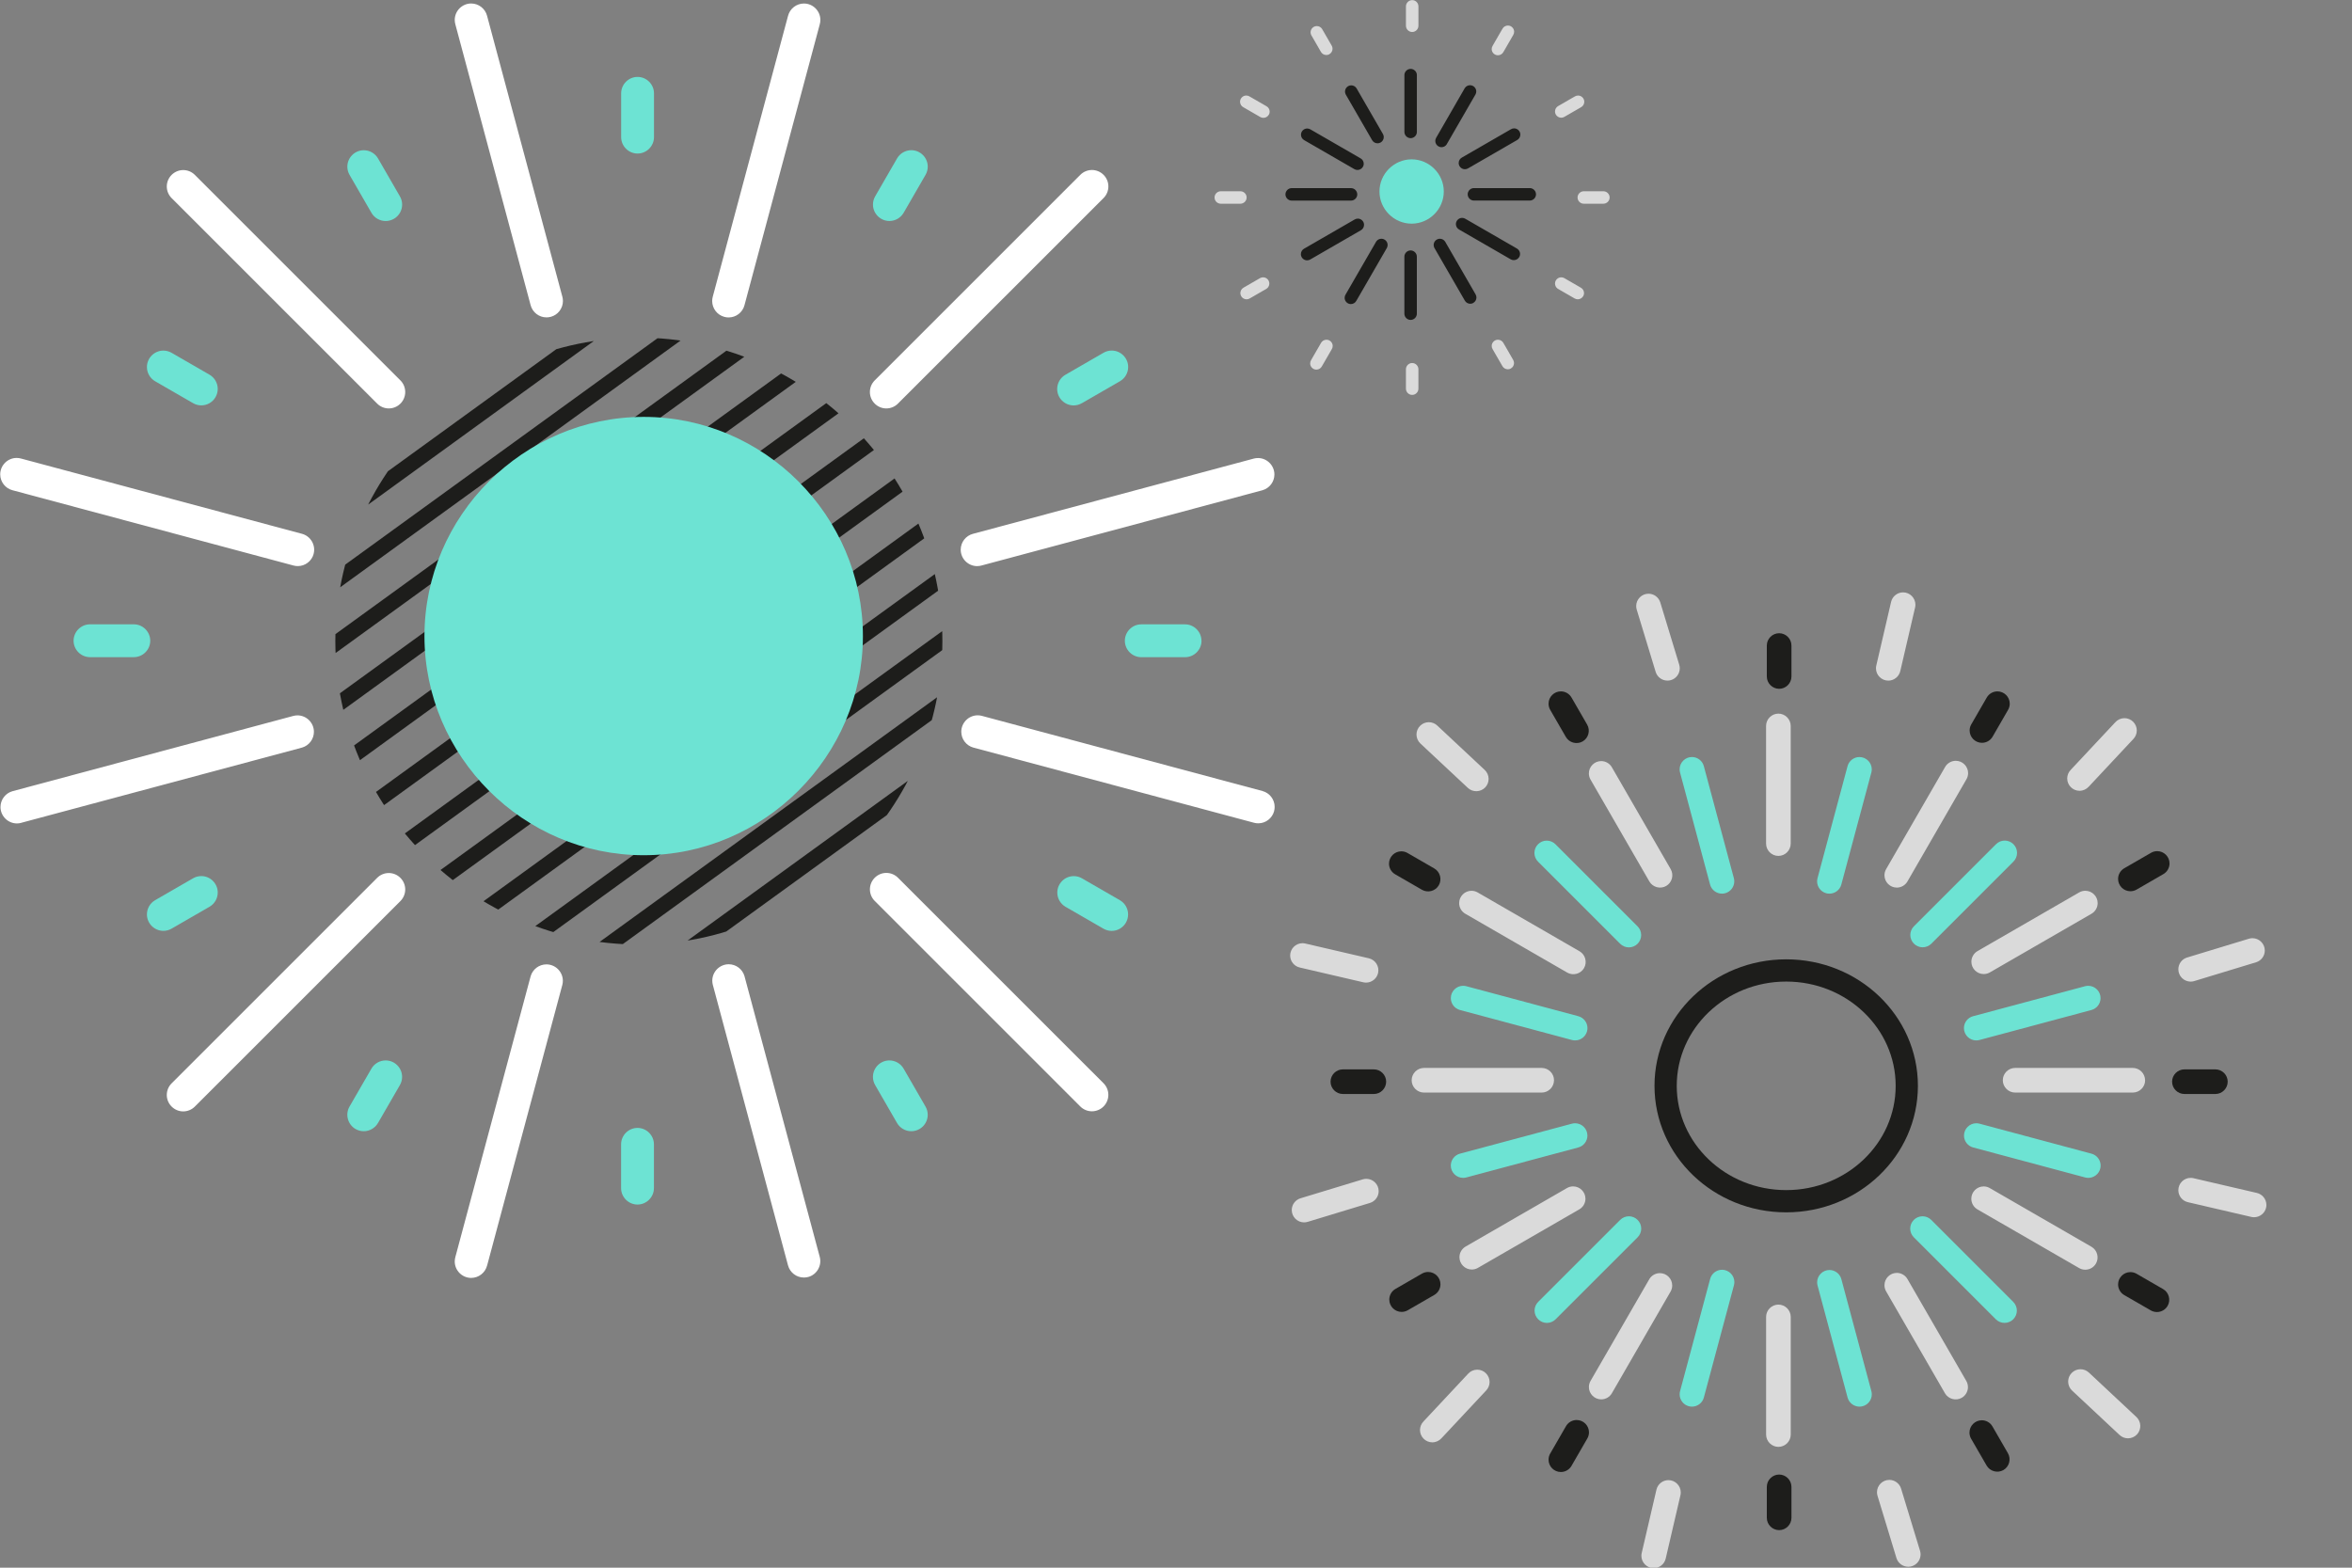
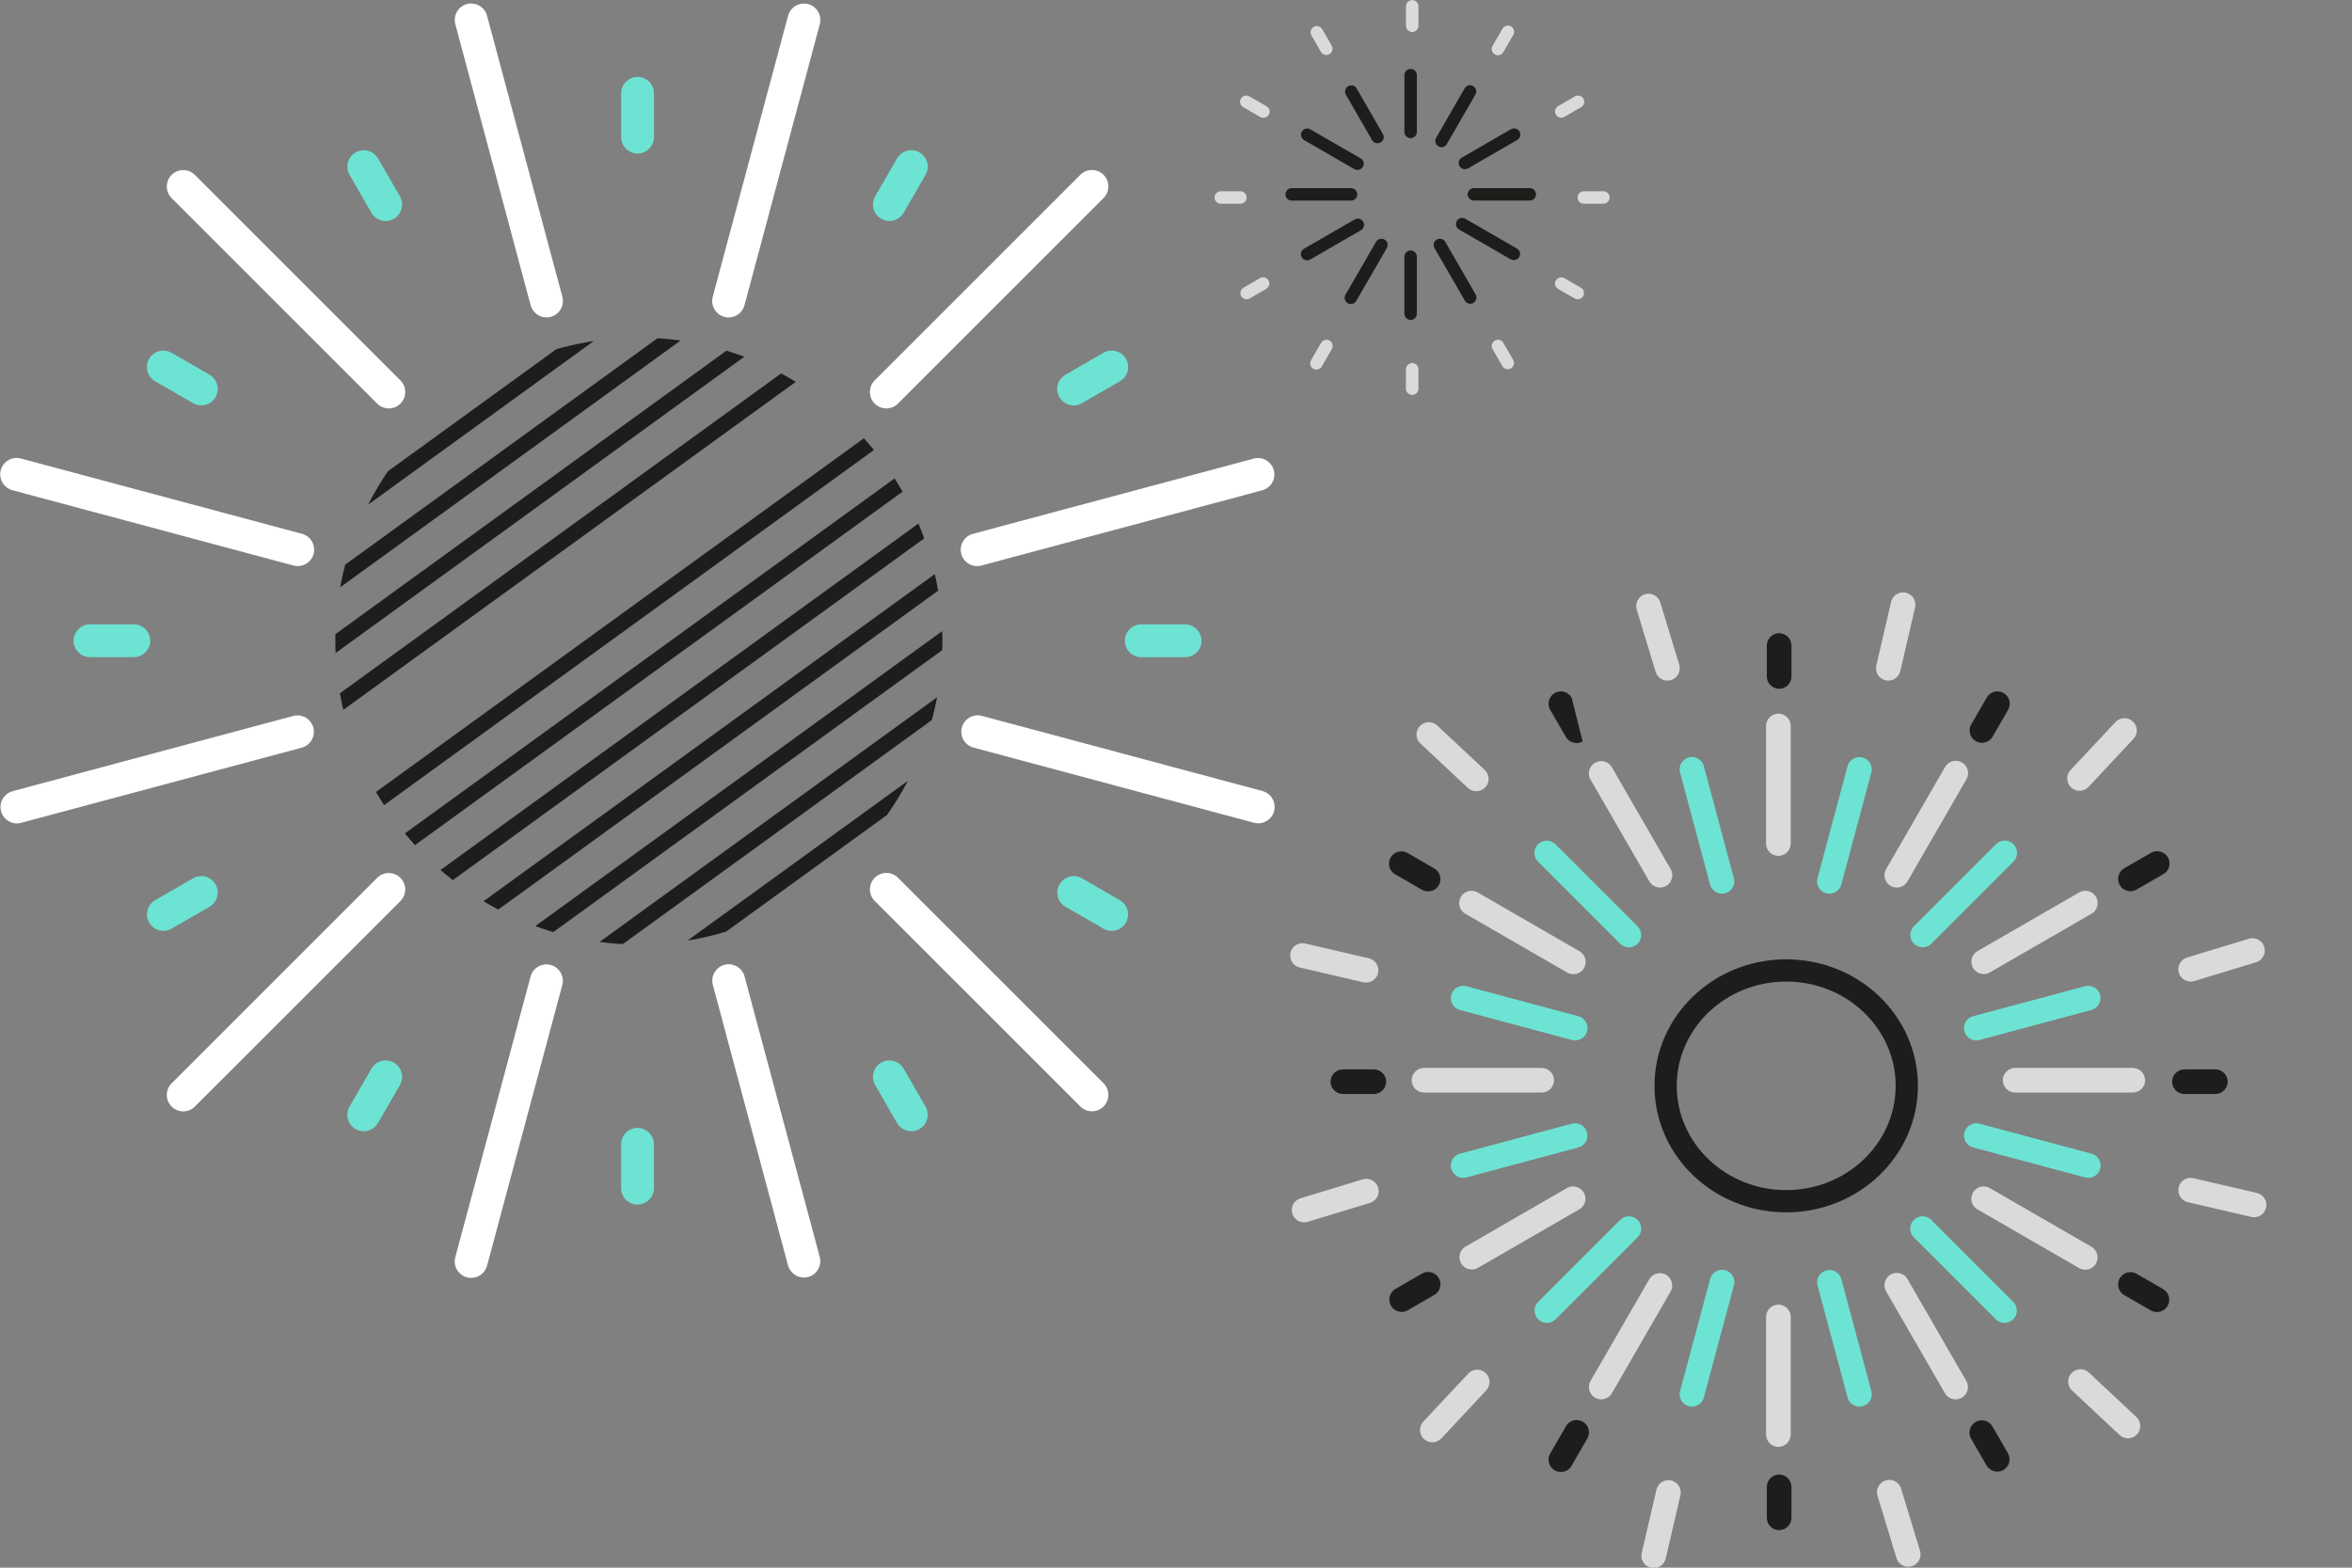
<svg xmlns="http://www.w3.org/2000/svg" width="100%" height="100%" viewBox="0 0 900 600" version="1.1" xml:space="preserve" style="fill-rule:evenodd;clip-rule:evenodd;stroke-linecap:round;stroke-miterlimit:10;">
  <rect x="0" y="0" width="900" height="600" fill="#808080" stroke="none" />
  <g id="Artboard2" transform="matrix(1.091,0,0,1.143,94.909,0)">
    <rect x="-87" y="0" width="824.998" height="525" style="fill:none;" />
    <g id="Group_2180-2" transform="matrix(2.7,0,0,2.577,-540.069,-492.256)">
      <g id="Group_2177-2" transform="matrix(1,0,0,1,211.368,234.891)">
        <g id="Group_2176-2">
          <clipPath id="_clip1">
            <path d="M0,39.428C0,61.058 17.798,78.856 39.428,78.856C61.058,78.856 78.856,61.058 78.856,39.428C78.856,17.798 61.058,0 39.428,0C17.799,0.001 0.001,17.799 0,39.428" />
          </clipPath>
          <g clip-path="url(#_clip1)">
            <g id="Line_769-2" transform="matrix(1,0,0,1,-210.185,-233.708)">
              <path d="M0,239.367L330.113,0" style="fill:none;fill-rule:nonzero;stroke:rgb(29,29,27);stroke-width:2px;" />
            </g>
            <g id="Line_770-2" transform="matrix(1,0,0,1,-206.331,-228.393)">
              <path d="M0,239.367L330.113,0" style="fill:none;fill-rule:nonzero;stroke:rgb(29,29,27);stroke-width:2px;" />
            </g>
            <g id="Line_771-2" transform="matrix(1,0,0,1,-202.477,-223.078)">
              <path d="M0,239.367L330.113,0" style="fill:none;fill-rule:nonzero;stroke:rgb(29,29,27);stroke-width:2px;" />
            </g>
            <g id="Line_772-2" transform="matrix(1,0,0,1,-198.623,-217.763)">
              <path d="M0,239.367L330.113,0" style="fill:none;fill-rule:nonzero;stroke:rgb(29,29,27);stroke-width:2px;" />
            </g>
            <g id="Line_773-2" transform="matrix(1,0,0,1,-194.769,-212.448)">
              <path d="M0,239.367L330.113,0" style="fill:none;fill-rule:nonzero;stroke:rgb(29,29,27);stroke-width:2px;" />
            </g>
            <g id="Line_774-2" transform="matrix(1,0,0,1,-190.915,-207.133)">
              <path d="M0,239.367L330.113,0" style="fill:none;fill-rule:nonzero;stroke:rgb(29,29,27);stroke-width:2px;" />
            </g>
            <g id="Line_775-2" transform="matrix(1,0,0,1,-187.062,-201.818)">
              <path d="M0,239.367L330.113,0" style="fill:none;fill-rule:nonzero;stroke:rgb(29,29,27);stroke-width:2px;" />
            </g>
            <g id="Line_776-2" transform="matrix(1,0,0,1,-183.208,-196.504)">
              <path d="M0,239.367L330.113,0" style="fill:none;fill-rule:nonzero;stroke:rgb(29,29,27);stroke-width:2px;" />
            </g>
            <g id="Line_777-2" transform="matrix(1,0,0,1,-179.354,-191.189)">
              <path d="M0,239.367L330.113,0" style="fill:none;fill-rule:nonzero;stroke:rgb(29,29,27);stroke-width:2px;" />
            </g>
            <g id="Line_778-2" transform="matrix(1,0,0,1,-175.5,-185.874)">
              <path d="M0,239.367L330.113,0" style="fill:none;fill-rule:nonzero;stroke:rgb(29,29,27);stroke-width:2px;" />
            </g>
            <g id="Line_779-2" transform="matrix(1,0,0,1,-171.646,-180.559)">
              <path d="M0,239.367L330.113,0" style="fill:none;fill-rule:nonzero;stroke:rgb(29,29,27);stroke-width:2px;" />
            </g>
            <g id="Line_780-2" transform="matrix(1,0,0,1,-167.792,-175.244)">
              <path d="M0,239.367L330.113,0" style="fill:none;fill-rule:nonzero;stroke:rgb(29,29,27);stroke-width:2px;" />
            </g>
            <g id="Line_781-2" transform="matrix(1,0,0,1,-163.938,-169.929)">
              <path d="M0,239.367L330.113,0" style="fill:none;fill-rule:nonzero;stroke:rgb(29,29,27);stroke-width:2px;" />
            </g>
            <g id="Line_782-2" transform="matrix(1,0,0,1,-160.085,-164.614)">
              <path d="M0,239.367L330.113,0" style="fill:none;fill-rule:nonzero;stroke:rgb(29,29,27);stroke-width:2px;" />
            </g>
            <g id="Line_783-2" transform="matrix(1,0,0,1,-156.231,-159.299)">
              <path d="M0,239.367L330.113,0" style="fill:none;fill-rule:nonzero;stroke:rgb(29,29,27);stroke-width:2px;" />
            </g>
            <g id="Line_784-2" transform="matrix(1,0,0,1,-152.377,-153.984)">
              <path d="M0,239.367L330.113,0" style="fill:none;fill-rule:nonzero;stroke:rgb(29,29,27);stroke-width:2px;" />
            </g>
            <g id="Line_785-2" transform="matrix(1,0,0,1,-148.523,-148.67)">
              <path d="M0,239.367L330.113,0" style="fill:none;fill-rule:nonzero;stroke:rgb(29,29,27);stroke-width:2px;" />
            </g>
            <g id="Line_786-2" transform="matrix(1,0,0,1,-144.669,-143.355)">
              <path d="M0,239.367L330.113,0" style="fill:none;fill-rule:nonzero;stroke:rgb(29,29,27);stroke-width:2px;" />
            </g>
            <g id="Line_787-2" transform="matrix(1,0,0,1,-140.815,-138.04)">
              <path d="M0,239.367L330.113,0" style="fill:none;fill-rule:nonzero;stroke:rgb(29,29,27);stroke-width:2px;" />
            </g>
            <g id="Line_788-2" transform="matrix(1,0,0,1,-136.962,-132.725)">
              <path d="M0,239.367L330.113,0" style="fill:none;fill-rule:nonzero;stroke:rgb(29,29,27);stroke-width:2px;" />
            </g>
            <g id="Line_789-2" transform="matrix(1,0,0,1,-133.108,-127.41)">
              <path d="M0,239.367L330.113,0" style="fill:none;fill-rule:nonzero;stroke:rgb(29,29,27);stroke-width:2px;" />
            </g>
            <g id="Line_790-2" transform="matrix(1,0,0,1,-129.254,-122.095)">
              <path d="M0,239.367L330.113,0" style="fill:none;fill-rule:nonzero;stroke:rgb(29,29,27);stroke-width:2px;" />
            </g>
            <g id="Line_791-2" transform="matrix(1,0,0,1,-125.4,-116.78)">
              <path d="M0,239.367L330.113,0" style="fill:none;fill-rule:nonzero;stroke:rgb(29,29,27);stroke-width:2px;" />
            </g>
            <g id="Line_792-2" transform="matrix(1,0,0,1,-121.546,-111.465)">
              <path d="M0,239.367L330.113,0" style="fill:none;fill-rule:nonzero;stroke:rgb(29,29,27);stroke-width:2px;" />
            </g>
            <g id="Line_793-2" transform="matrix(1,0,0,1,-117.692,-106.151)">
              <path d="M0,239.367L330.113,0" style="fill:none;fill-rule:nonzero;stroke:rgb(29,29,27);stroke-width:2px;" />
            </g>
            <g id="Line_794-2" transform="matrix(1,0,0,1,-113.838,-100.836)">
-               <path d="M0,239.367L330.113,0" style="fill:none;fill-rule:nonzero;stroke:rgb(29,29,27);stroke-width:2px;" />
-             </g>
+               </g>
            <g id="Line_795-2" transform="matrix(1,0,0,1,-109.985,-95.521)">
              <path d="M0,239.367L330.113,0" style="fill:none;fill-rule:nonzero;stroke:rgb(29,29,27);stroke-width:2px;" />
            </g>
            <g id="Line_796-2" transform="matrix(1,0,0,1,-106.131,-90.206)">
              <path d="M0,239.367L330.113,0" style="fill:none;fill-rule:nonzero;stroke:rgb(29,29,27);stroke-width:2px;" />
            </g>
            <g id="Line_797-2" transform="matrix(1,0,0,1,-102.277,-84.891)">
              <path d="M0,239.367L330.113,0" style="fill:none;fill-rule:nonzero;stroke:rgb(29,29,27);stroke-width:2px;" />
            </g>
            <g id="Line_798-2" transform="matrix(1,0,0,1,-98.423,-79.576)">
              <path d="M0,239.367L330.113,0" style="fill:none;fill-rule:nonzero;stroke:rgb(29,29,27);stroke-width:2px;" />
            </g>
            <g id="Line_799-2" transform="matrix(1,0,0,1,-94.569,-74.261)">
              <path d="M0,239.367L330.113,0" style="fill:none;fill-rule:nonzero;stroke:rgb(29,29,27);stroke-width:2px;" />
            </g>
            <g id="Line_800-2" transform="matrix(1,0,0,1,-90.715,-68.946)">
              <path d="M0,239.367L330.113,0" style="fill:none;fill-rule:nonzero;stroke:rgb(29,29,27);stroke-width:2px;" />
            </g>
            <g id="Line_801-2" transform="matrix(1,0,0,1,-86.861,-63.632)">
              <path d="M0,239.367L330.113,0" style="fill:none;fill-rule:nonzero;stroke:rgb(29,29,27);stroke-width:2px;" />
            </g>
            <g id="Line_802-2" transform="matrix(1,0,0,1,-83.008,-58.317)">
              <path d="M0,239.367L330.113,0" style="fill:none;fill-rule:nonzero;stroke:rgb(29,29,27);stroke-width:2px;" />
            </g>
            <g id="Line_803-2" transform="matrix(1,0,0,1,-79.154,-53.002)">
              <path d="M0,239.367L330.113,0" style="fill:none;fill-rule:nonzero;stroke:rgb(29,29,27);stroke-width:2px;" />
            </g>
            <g id="Line_804-2" transform="matrix(1,0,0,1,-75.3,-47.687)">
              <path d="M0,239.367L330.113,0" style="fill:none;fill-rule:nonzero;stroke:rgb(29,29,27);stroke-width:2px;" />
            </g>
            <g id="Line_805-2" transform="matrix(1,0,0,1,-71.446,-42.372)">
              <path d="M0,239.367L330.113,0" style="fill:none;fill-rule:nonzero;stroke:rgb(29,29,27);stroke-width:2px;" />
            </g>
            <g id="Line_806-2" transform="matrix(1,0,0,1,-67.592,-37.057)">
              <path d="M0,239.367L330.113,0" style="fill:none;fill-rule:nonzero;stroke:rgb(29,29,27);stroke-width:2px;" />
            </g>
            <g id="Line_807-2" transform="matrix(1,0,0,1,-63.738,-31.742)">
              <path d="M0,239.367L330.113,0" style="fill:none;fill-rule:nonzero;stroke:rgb(29,29,27);stroke-width:2px;" />
            </g>
            <g id="Line_808-2" transform="matrix(1,0,0,1,-59.885,-26.427)">
              <path d="M0,239.367L330.113,0" style="fill:none;fill-rule:nonzero;stroke:rgb(29,29,27);stroke-width:2px;" />
            </g>
            <g id="Line_809-2" transform="matrix(1,0,0,1,-56.031,-21.113)">
              <path d="M0,239.367L330.113,0" style="fill:none;fill-rule:nonzero;stroke:rgb(29,29,27);stroke-width:2px;" />
            </g>
            <g id="Line_810-2" transform="matrix(1,0,0,1,-52.177,-15.798)">
              <path d="M0,239.367L330.113,0" style="fill:none;fill-rule:nonzero;stroke:rgb(29,29,27);stroke-width:2px;" />
            </g>
            <g id="Line_811-2" transform="matrix(1,0,0,1,-48.323,-10.483)">
-               <path d="M0,239.367L330.113,0" style="fill:none;fill-rule:nonzero;stroke:rgb(29,29,27);stroke-width:2px;" />
-             </g>
+               </g>
            <g id="Line_812-2" transform="matrix(1,0,0,1,-44.469,-5.168)">
              <path d="M0,239.367L330.113,0" style="fill:none;fill-rule:nonzero;stroke:rgb(29,29,27);stroke-width:2px;" />
            </g>
            <g id="Line_813-2" transform="matrix(1,0,0,1,-40.615,0.147)">
              <path d="M0,239.367L330.113,0" style="fill:none;fill-rule:nonzero;stroke:rgb(29,29,27);stroke-width:2px;" />
            </g>
            <g id="Line_814-2" transform="matrix(1,0,0,1,-36.761,5.462)">
              <path d="M0,239.367L330.113,0" style="fill:none;fill-rule:nonzero;stroke:rgb(29,29,27);stroke-width:2px;" />
            </g>
            <g id="Line_815-2" transform="matrix(1,0,0,1,-32.908,10.777)">
              <path d="M0,239.367L330.113,0" style="fill:none;fill-rule:nonzero;stroke:rgb(29,29,27);stroke-width:2px;" />
            </g>
            <g id="Line_816-2" transform="matrix(1,0,0,1,-29.054,16.092)">
-               <path d="M0,239.367L330.113,0" style="fill:none;fill-rule:nonzero;stroke:rgb(29,29,27);stroke-width:2px;" />
-             </g>
+               </g>
            <g id="Line_817-2" transform="matrix(1,0,0,1,-25.2,21.406)">
              <path d="M0,239.367L330.113,0" style="fill:none;fill-rule:nonzero;stroke:rgb(29,29,27);stroke-width:2px;" />
            </g>
            <g id="Line_818-2" transform="matrix(1,0,0,1,-21.346,26.721)">
              <path d="M0,239.367L330.113,0" style="fill:none;fill-rule:nonzero;stroke:rgb(29,29,27);stroke-width:2px;" />
            </g>
            <g id="Line_819-2" transform="matrix(1,0,0,1,-17.492,32.036)">
              <path d="M0,239.367L330.113,0" style="fill:none;fill-rule:nonzero;stroke:rgb(29,29,27);stroke-width:2px;" />
            </g>
            <g id="Line_820-2" transform="matrix(1,0,0,1,-13.638,37.351)">
              <path d="M0,239.367L330.113,0" style="fill:none;fill-rule:nonzero;stroke:rgb(29,29,27);stroke-width:2px;" />
            </g>
            <g id="Line_821-2" transform="matrix(1,0,0,1,-9.785,42.666)">
              <path d="M0,239.367L330.113,0" style="fill:none;fill-rule:nonzero;stroke:rgb(29,29,27);stroke-width:2px;" />
            </g>
            <g id="Line_822-2" transform="matrix(1,0,0,1,-5.931,47.981)">
              <path d="M0,239.367L330.113,0" style="fill:none;fill-rule:nonzero;stroke:rgb(29,29,27);stroke-width:2px;" />
            </g>
            <g id="Line_823-2" transform="matrix(1,0,0,1,-2.077,53.296)">
              <path d="M0,239.367L330.113,0" style="fill:none;fill-rule:nonzero;stroke:rgb(29,29,27);stroke-width:2px;" />
            </g>
            <g id="Line_824-2" transform="matrix(1,0,0,1,1.777,58.611)">
              <path d="M0,239.367L330.113,0" style="fill:none;fill-rule:nonzero;stroke:rgb(29,29,27);stroke-width:2px;" />
            </g>
            <g id="Line_825-2" transform="matrix(1,0,0,1,5.631,63.926)">
              <path d="M0,239.367L330.113,0" style="fill:none;fill-rule:nonzero;stroke:rgb(29,29,27);stroke-width:2px;" />
            </g>
            <g id="Line_826-2" transform="matrix(1,0,0,1,9.485,69.24)">
              <path d="M0,239.367L330.113,0" style="fill:none;fill-rule:nonzero;stroke:rgb(29,29,27);stroke-width:2px;" />
            </g>
            <g id="Line_827-2" transform="matrix(1,0,0,1,13.339,74.555)">
              <path d="M0,239.367L330.113,0" style="fill:none;fill-rule:nonzero;stroke:rgb(29,29,27);stroke-width:2px;" />
            </g>
            <g id="Line_828-2" transform="matrix(1,0,0,1,17.192,79.87)">
              <path d="M0,239.367L330.113,0" style="fill:none;fill-rule:nonzero;stroke:rgb(29,29,27);stroke-width:2px;" />
            </g>
          </g>
        </g>
      </g>
      <g id="Group_2179-2">
        <g id="Group_2178-2">
          <g id="Path_5205-2" transform="matrix(1,0,0,1,34.479,37.919)">
-             <path d="M245.421,235.747C245.421,251.37 232.566,264.225 216.943,264.225C201.32,264.225 188.465,251.37 188.465,235.747C188.465,220.124 201.32,207.269 216.943,207.269C232.566,207.269 245.421,220.124 245.421,235.747" style="fill:rgb(109,227,211);fill-rule:nonzero;" />
-           </g>
+             </g>
          <g id="Path_5206-2" transform="matrix(1,0,0,1,59.414,49.043)">
            <path d="M356.088,283.065C356.088,291.344 349.075,298.059 340.423,298.059C331.771,298.059 324.76,291.345 324.76,283.065C324.76,274.785 331.772,268.072 340.423,268.072C349.074,268.072 356.088,274.785 356.088,283.065Z" style="fill:none;fill-rule:nonzero;stroke:rgb(29,29,27);stroke-width:2.89px;stroke-linecap:butt;" />
          </g>
          <g id="Path_5207-2" transform="matrix(1,0,0,1,53.665,32.744)">
-             <path d="M301.693,183.158C301.693,185.45 299.807,187.336 297.515,187.336C295.223,187.336 293.337,185.45 293.337,183.158C293.337,180.866 295.223,178.98 297.515,178.98C299.807,178.98 301.693,180.866 301.693,183.158" style="fill:rgb(109,227,211);fill-rule:nonzero;" />
-           </g>
+             </g>
          <g id="Path_5208-2" transform="matrix(1,0,0,1,25.961,29.618)">
            <path d="M213.389,202.571C214.319,202.322 214.971,201.473 214.971,200.51C214.971,200.324 214.946,200.138 214.898,199.958L205.123,163.478C204.889,162.528 204.03,161.854 203.051,161.854C201.88,161.854 200.917,162.818 200.917,163.988C200.917,164.188 200.945,164.386 201,164.578L210.775,201.059C211.024,201.989 211.872,202.64 212.834,202.642C213.021,202.642 213.208,202.617 213.388,202.567M193.86,213.846C194.26,213.446 194.485,212.903 194.485,212.338C194.485,211.772 194.26,211.229 193.86,210.829L167.154,184.123C166.754,183.723 166.211,183.498 165.645,183.498C164.475,183.498 163.512,184.461 163.512,185.631C163.512,186.196 163.736,186.739 164.136,187.139L190.842,213.845C191.242,214.246 191.785,214.471 192.351,214.471C192.917,214.471 193.46,214.246 193.86,213.845M182.584,233.375C182.887,232.244 182.206,231.065 181.075,230.762L144.594,220.987C144.403,220.932 144.205,220.904 144.006,220.904C142.836,220.904 141.873,221.867 141.873,223.037C141.873,224.015 142.545,224.873 143.494,225.108L179.975,234.884C180.156,234.933 180.342,234.957 180.529,234.957C181.491,234.957 182.34,234.305 182.588,233.375M144.598,268.315L181.079,258.54C181.991,258.278 182.623,257.438 182.623,256.489C182.623,255.318 181.66,254.355 180.489,254.355C180.317,254.355 180.146,254.376 179.979,254.417L143.49,264.2C142.56,264.45 141.909,265.299 141.909,266.261C141.909,267.43 142.871,268.393 144.04,268.395C144.227,268.396 144.413,268.371 144.594,268.322M167.154,305.187L193.86,278.481C194.26,278.081 194.485,277.538 194.485,276.972C194.485,275.802 193.522,274.839 192.351,274.839C191.785,274.839 191.242,275.064 190.842,275.464L164.136,302.17C163.736,302.57 163.511,303.113 163.511,303.679C163.511,304.849 164.474,305.812 165.645,305.812C166.211,305.812 166.754,305.587 167.154,305.187M205.124,325.834L214.899,289.353C214.94,289.186 214.961,289.015 214.961,288.843C214.961,287.672 213.998,286.709 212.827,286.709C211.878,286.709 211.038,287.341 210.776,288.253L201,324.724C200.945,324.916 200.917,325.114 200.917,325.314C200.917,326.484 201.88,327.448 203.051,327.448C204.03,327.448 204.889,326.774 205.123,325.824M246.823,327.332C247.954,327.029 248.635,325.85 248.332,324.719L238.556,288.238C238.295,287.326 237.454,286.693 236.506,286.693C235.335,286.693 234.373,287.656 234.373,288.826C234.373,288.998 234.394,289.17 234.435,289.338L244.21,325.819C244.458,326.749 245.307,327.4 246.269,327.4C246.456,327.4 246.642,327.376 246.823,327.327M285.197,305.172C285.597,304.772 285.823,304.229 285.823,303.664C285.823,303.098 285.597,302.555 285.197,302.155L258.491,275.449C258.091,275.049 257.548,274.824 256.982,274.824C255.812,274.824 254.849,275.787 254.849,276.957C254.849,277.523 255.074,278.066 255.474,278.466L282.179,305.172C282.579,305.573 283.122,305.798 283.688,305.798C284.254,305.798 284.797,305.573 285.197,305.172M307.352,266.798C307.4,266.618 307.425,266.432 307.425,266.245C307.425,265.283 306.774,264.434 305.844,264.185L269.362,254.409C269.195,254.368 269.024,254.347 268.852,254.347C267.681,254.347 266.718,255.31 266.718,256.481C266.718,257.43 267.35,258.27 268.262,258.532L304.743,268.307C304.924,268.356 305.11,268.381 305.297,268.38C306.259,268.379 307.107,267.728 307.356,266.798M269.366,234.876L305.848,225.1C306.76,224.839 307.393,223.998 307.393,223.05C307.393,221.879 306.43,220.917 305.26,220.917C305.088,220.917 304.916,220.938 304.748,220.979L268.267,230.754C267.317,230.988 266.643,231.847 266.643,232.826C266.643,233.997 267.607,234.96 268.777,234.96C268.977,234.96 269.175,234.932 269.367,234.877M258.496,213.837L285.202,187.131C285.602,186.731 285.826,186.188 285.826,185.623C285.826,184.453 284.863,183.49 283.693,183.49C283.127,183.49 282.584,183.715 282.184,184.115L255.471,210.83C255.071,211.23 254.846,211.773 254.846,212.339C254.846,213.509 255.809,214.472 256.979,214.472C257.545,214.472 258.088,214.247 258.488,213.847M238.554,201.063L248.33,164.582C248.385,164.39 248.413,164.192 248.413,163.992C248.413,162.822 247.45,161.858 246.279,161.858C245.3,161.858 244.441,162.532 244.207,163.482L234.432,199.962C234.383,200.142 234.359,200.329 234.359,200.515C234.359,201.478 235.01,202.326 235.94,202.575C236.12,202.625 236.307,202.65 236.494,202.65C237.457,202.649 238.305,201.997 238.554,201.067" style="fill:white;fill-rule:nonzero;" />
          </g>
          <g id="Path_5209-2" transform="matrix(1,0,0,1,27.431,31.087)">
            <path d="M225.33,177.749L225.33,172.059C225.33,170.889 224.367,169.926 223.197,169.926C222.026,169.926 221.063,170.889 221.063,172.059L221.063,177.749C221.063,178.919 222.026,179.883 223.197,179.883C224.367,179.883 225.33,178.919 225.33,177.749M191.546,188.364C192.206,187.984 192.614,187.278 192.614,186.517C192.614,186.142 192.515,185.773 192.327,185.449L189.482,180.521C189.101,179.861 188.394,179.452 187.632,179.452C186.46,179.452 185.496,180.416 185.496,181.588C185.496,181.963 185.595,182.331 185.782,182.655L188.627,187.583C189.007,188.243 189.712,188.651 190.474,188.651C190.849,188.651 191.217,188.552 191.542,188.364M168.373,211.533C168.56,211.209 168.659,210.841 168.659,210.466C168.659,209.705 168.251,209 167.592,208.619L162.664,205.773C162.34,205.586 161.972,205.487 161.597,205.487C160.425,205.487 159.461,206.451 159.461,207.623C159.461,208.385 159.87,209.092 160.53,209.473L165.458,212.318C165.783,212.506 166.151,212.605 166.526,212.605C167.288,212.605 167.993,212.197 168.373,211.537M159.892,243.187C159.892,242.016 158.929,241.053 157.758,241.053L152.068,241.053C150.897,241.053 149.934,242.016 149.934,243.187C149.934,244.358 150.897,245.321 152.068,245.321L157.759,245.321C158.929,245.321 159.892,244.358 159.892,243.188C159.892,243.188 159.892,243.187 159.892,243.187M162.664,280.598L167.592,277.753C168.252,277.372 168.661,276.665 168.661,275.903C168.661,274.731 167.697,273.767 166.525,273.767C166.15,273.767 165.782,273.866 165.458,274.053L160.53,276.898C159.87,277.279 159.461,277.986 159.461,278.748C159.461,279.92 160.425,280.884 161.597,280.884C161.972,280.884 162.34,280.785 162.664,280.598M189.478,305.85L192.323,300.922C192.51,300.598 192.609,300.23 192.609,299.855C192.609,298.683 191.645,297.719 190.473,297.719C189.711,297.719 189.004,298.128 188.623,298.788L185.778,303.716C185.193,304.73 185.545,306.046 186.559,306.631C186.884,306.819 187.252,306.918 187.627,306.918C188.389,306.918 189.094,306.51 189.474,305.85M225.322,314.313L225.322,308.622C225.322,307.452 224.359,306.489 223.189,306.489C222.018,306.489 221.055,307.452 221.055,308.622L221.055,314.313C221.055,315.483 222.018,316.447 223.189,316.447C224.359,316.447 225.322,315.483 225.322,314.313M259.822,306.631C260.482,306.251 260.89,305.545 260.89,304.784C260.89,304.409 260.791,304.04 260.603,303.716L257.758,298.788C257.377,298.128 256.67,297.719 255.908,297.719C254.736,297.719 253.772,298.683 253.772,299.855C253.772,300.23 253.871,300.598 254.058,300.922L256.903,305.85C257.283,306.51 257.988,306.918 258.75,306.918C259.125,306.918 259.493,306.819 259.818,306.631M286.632,279.817C286.82,279.492 286.919,279.124 286.919,278.749C286.919,277.988 286.511,277.283 285.852,276.902L280.923,274.057C280.599,273.87 280.231,273.772 279.856,273.772C278.685,273.772 277.721,274.736 277.721,275.907C277.721,276.669 278.129,277.376 278.79,277.757L283.718,280.602C284.042,280.79 284.411,280.889 284.785,280.889C285.547,280.889 286.252,280.481 286.632,279.821M296.448,243.191C296.447,242.021 295.484,241.058 294.314,241.057L288.63,241.057C287.459,241.057 286.496,242.02 286.496,243.191C286.496,244.362 287.459,245.325 288.63,245.325L294.321,245.325C295.492,245.325 296.455,244.362 296.455,243.191M280.93,212.314L285.859,209.469C286.519,209.088 286.928,208.381 286.928,207.619C286.928,206.447 285.964,205.483 284.792,205.483C284.417,205.483 284.049,205.582 283.725,205.769L278.797,208.615C278.124,208.992 277.705,209.705 277.705,210.477C277.705,211.647 278.668,212.61 279.838,212.61C280.223,212.61 280.6,212.506 280.93,212.309M257.761,187.578L260.606,182.65C260.793,182.326 260.892,181.958 260.892,181.583C260.892,180.411 259.928,179.447 258.756,179.447C257.994,179.447 257.287,179.856 256.906,180.516L254.061,185.444C253.874,185.768 253.775,186.136 253.775,186.511C253.775,187.683 254.739,188.647 255.911,188.647C256.673,188.647 257.38,188.238 257.761,187.578" style="fill:rgb(109,227,211);fill-rule:nonzero;" />
          </g>
          <g id="Path_5210-2" transform="matrix(1,0,0,1,51.875,41.445)">
            <path d="M346.948,260.788C346.07,260.788 345.348,260.066 345.348,259.188L345.348,243.9C345.348,243.022 346.07,242.3 346.948,242.3C347.826,242.3 348.548,243.022 348.548,243.9L348.548,259.188C348.548,260.066 347.826,260.788 346.948,260.788M333,237.943C333.673,237.739 334.136,237.115 334.136,236.412C334.136,236.253 334.113,236.095 334.066,235.943L331.607,227.854C331.403,227.182 330.778,226.719 330.076,226.719C329.198,226.719 328.476,227.442 328.476,228.319C328.476,228.477 328.499,228.634 328.545,228.785L331.004,236.874C331.208,237.547 331.832,238.01 332.535,238.01C332.694,238.01 332.852,237.987 333.004,237.94M308.874,251.878C309.151,251.582 309.306,251.19 309.306,250.784C309.306,250.342 309.122,249.918 308.799,249.616L302.625,243.841C302.329,243.566 301.94,243.413 301.536,243.413C300.658,243.413 299.936,244.135 299.936,245.013C299.936,245.453 300.118,245.875 300.438,246.177L306.613,251.953C307.254,252.552 308.275,252.518 308.874,251.877M294.946,276.013C295.145,275.158 294.606,274.291 293.751,274.092L285.518,272.178C285.39,272.146 285.258,272.129 285.126,272.129C284.249,272.129 283.526,272.852 283.526,273.729C283.526,274.481 284.057,275.137 284.792,275.294L293.026,277.209C293.144,277.236 293.265,277.25 293.387,277.25C294.13,277.25 294.779,276.733 294.946,276.009M285.8,308.338L293.889,305.879C294.561,305.675 295.024,305.05 295.024,304.348C295.024,303.469 294.302,302.747 293.423,302.747C293.266,302.747 293.109,302.77 292.958,302.816L284.869,305.275C284.197,305.479 283.734,306.103 283.734,306.806C283.734,307.684 284.456,308.406 285.334,308.406C285.334,308.406 285.334,308.406 285.334,308.406C285.492,308.406 285.649,308.382 285.8,308.337M303.192,336.445L308.967,330.271C309.264,329.971 309.431,329.566 309.431,329.144C309.431,328.266 308.709,327.544 307.831,327.544C307.372,327.544 306.935,327.742 306.631,328.086L300.856,334.26C300.559,334.56 300.392,334.965 300.392,335.387C300.392,336.265 301.114,336.987 301.992,336.987C302.451,336.987 302.888,336.789 303.192,336.445M332.309,352.093L334.224,343.86C334.252,343.741 334.266,343.62 334.266,343.497C334.266,342.62 333.543,341.897 332.666,341.897C331.924,341.897 331.275,342.413 331.107,343.135L329.192,351.368C329.164,351.487 329.15,351.608 329.15,351.73C329.15,352.608 329.873,353.331 330.751,353.331C331.492,353.331 332.141,352.815 332.309,352.093M364.284,353.083C364.956,352.879 365.419,352.255 365.419,351.552C365.419,351.393 365.396,351.235 365.349,351.083L362.887,343C362.683,342.328 362.058,341.865 361.356,341.865C360.478,341.865 359.756,342.588 359.756,343.465C359.756,343.623 359.779,343.78 359.825,343.931L362.284,352.019C362.489,352.691 363.113,353.153 363.815,353.153C363.973,353.153 364.13,353.129 364.281,353.084M393.531,335.956C394.13,335.315 394.097,334.295 393.456,333.695L387.282,327.919C386.986,327.642 386.595,327.488 386.189,327.488C385.311,327.488 384.589,328.21 384.589,329.088C384.589,329.531 384.772,329.955 385.096,330.257L391.269,336.033C391.565,336.31 391.956,336.464 392.362,336.464C392.805,336.464 393.229,336.28 393.531,335.956M410.3,306.5C410.327,306.382 410.341,306.261 410.341,306.139C410.341,305.396 409.824,304.747 409.1,304.58L400.864,302.664C400.745,302.636 400.624,302.622 400.502,302.622C399.624,302.622 398.901,303.345 398.901,304.223C398.901,304.964 399.417,305.613 400.139,305.781L408.376,307.696C408.495,307.724 408.617,307.737 408.739,307.737C409.481,307.738 410.132,307.223 410.3,306.5M400.938,277.06L409.027,274.601C409.685,274.388 410.133,273.771 410.133,273.079C410.133,272.201 409.411,271.479 408.533,271.479C408.385,271.479 408.238,271.5 408.096,271.54L400.008,274C399.35,274.213 398.902,274.83 398.902,275.522C398.902,276.4 399.624,277.122 400.502,277.122C400.65,277.122 400.797,277.101 400.939,277.061M387.266,251.79L393.041,245.616C393.338,245.316 393.505,244.911 393.505,244.489C393.505,243.611 392.783,242.889 391.905,242.889C391.446,242.889 391.009,243.087 390.705,243.431L384.93,249.6C384.633,249.9 384.466,250.305 384.466,250.727C384.466,251.605 385.188,252.327 386.066,252.327C386.525,252.327 386.962,252.129 387.266,251.785M362.79,236.741L364.705,228.507C364.733,228.388 364.747,228.267 364.747,228.145C364.747,227.267 364.024,226.544 363.147,226.544C362.405,226.544 361.756,227.06 361.588,227.782L359.674,236.016C359.641,236.146 359.624,236.279 359.624,236.413C359.624,237.29 360.346,238.013 361.224,238.013C361.978,238.013 362.635,237.479 362.79,236.741M332.372,264.693C333.132,264.254 333.396,263.268 332.958,262.508L325.315,249.267C325.03,248.772 324.5,248.467 323.929,248.467C323.051,248.467 322.329,249.189 322.329,250.067C322.329,250.348 322.403,250.624 322.543,250.867L330.187,264.107C330.626,264.867 331.612,265.131 332.372,264.693M321.702,275.363C322.141,274.603 321.877,273.617 321.118,273.178L307.878,265.533C307.635,265.393 307.359,265.319 307.078,265.319C306.2,265.319 305.478,266.041 305.478,266.919C305.478,267.49 305.783,268.02 306.278,268.305L319.518,275.949C320.278,276.387 321.264,276.123 321.703,275.363M317.803,289.938C317.803,289.06 317.081,288.338 316.203,288.338L300.909,288.338C300.031,288.338 299.309,289.06 299.309,289.938C299.309,290.816 300.031,291.538 300.909,291.538L316.2,291.538C317.078,291.538 317.8,290.816 317.8,289.938M307.881,314.338L321.121,306.694C321.595,306.403 321.885,305.886 321.885,305.33C321.885,304.452 321.162,303.73 320.285,303.73C320.018,303.73 319.755,303.797 319.521,303.924L306.281,311.568C305.807,311.859 305.517,312.376 305.517,312.932C305.517,313.81 306.24,314.532 307.117,314.532C307.384,314.532 307.647,314.465 307.881,314.338M325.318,330.605L332.961,317.364C333.088,317.13 333.155,316.867 333.155,316.6C333.155,315.723 332.433,315 331.555,315C330.999,315 330.482,315.29 330.191,315.764L322.547,329.004C322.407,329.247 322.333,329.523 322.333,329.804C322.333,330.682 323.055,331.404 323.933,331.404C324.504,331.404 325.034,331.099 325.319,330.604M348.552,335.971L348.552,320.689C348.552,319.811 347.83,319.089 346.952,319.089C346.074,319.089 345.352,319.811 345.352,320.689L345.352,335.976C345.352,336.854 346.074,337.576 346.952,337.576C347.83,337.576 348.552,336.854 348.552,335.976M370.771,331.195C371.266,330.91 371.571,330.38 371.571,329.809C371.571,329.528 371.497,329.252 371.357,329.009L363.714,315.769C363.429,315.274 362.899,314.969 362.328,314.969C361.45,314.969 360.728,315.691 360.728,316.569C360.728,316.85 360.802,317.126 360.942,317.369L368.586,330.61C369.025,331.37 370.011,331.634 370.771,331.196M388.2,313.757C388.638,312.997 388.373,312.01 387.613,311.572L374.373,303.928C374.139,303.801 373.876,303.734 373.609,303.734C372.732,303.734 372.009,304.456 372.009,305.334C372.009,305.89 372.299,306.407 372.773,306.698L386.013,314.342C386.256,314.482 386.532,314.556 386.813,314.556C387.384,314.556 387.914,314.251 388.199,313.756M394.581,289.937C394.581,289.059 393.859,288.337 392.981,288.337L377.7,288.337C376.822,288.337 376.1,289.059 376.1,289.937C376.1,290.815 376.822,291.537 377.7,291.537L392.99,291.537C393.868,291.537 394.59,290.815 394.59,289.937M374.382,275.947L387.622,268.303C388.117,268.018 388.422,267.488 388.422,266.917C388.422,266.039 387.7,265.317 386.822,265.317C386.541,265.317 386.265,265.391 386.022,265.531L372.782,273.176C372.308,273.467 372.018,273.984 372.018,274.54C372.018,275.418 372.741,276.14 373.618,276.14C373.885,276.14 374.148,276.073 374.382,275.946M363.713,264.105L371.356,250.865C371.51,250.613 371.592,250.324 371.592,250.029C371.592,249.151 370.87,248.429 369.992,248.429C369.406,248.429 368.866,248.75 368.586,249.265L360.942,262.506C360.802,262.749 360.728,263.025 360.728,263.306C360.728,264.184 361.45,264.906 362.328,264.906C362.899,264.906 363.429,264.601 363.714,264.106" style="fill:rgb(218,218,218);fill-rule:nonzero;" />
          </g>
          <g id="Path_5211-2" transform="matrix(1,0,0,1,55.098,44.754)">
            <path d="M336.809,262.328C337.506,262.141 337.995,261.504 337.995,260.783C337.995,260.643 337.976,260.503 337.94,260.368L334.04,245.814C333.853,245.117 333.216,244.628 332.494,244.628C331.617,244.628 330.894,245.351 330.894,246.228C330.894,246.368 330.913,246.508 330.949,246.643L334.849,261.197C335.036,261.893 335.672,262.381 336.393,262.382C336.533,262.382 336.673,262.364 336.808,262.328M325.435,268.895C326.055,268.274 326.055,267.254 325.435,266.633L314.78,255.978C314.479,255.668 314.064,255.492 313.632,255.492C312.754,255.492 312.032,256.215 312.032,257.092C312.032,257.525 312.207,257.939 312.517,258.24L323.172,268.895C323.472,269.195 323.879,269.364 324.304,269.364C324.728,269.364 325.135,269.195 325.435,268.895M318.868,280.268C318.904,280.133 318.923,279.993 318.923,279.853C318.923,279.132 318.434,278.495 317.737,278.308L303.182,274.408C303.049,274.373 302.911,274.355 302.774,274.355C301.896,274.355 301.174,275.077 301.174,275.955C301.174,276.675 301.659,277.31 302.354,277.499L316.909,281.399C317.045,281.434 317.184,281.452 317.324,281.452C318.045,281.451 318.681,280.963 318.868,280.267M303.183,299.26L317.738,295.36C318.433,295.171 318.918,294.536 318.918,293.816C318.918,292.938 318.196,292.216 317.318,292.216C317.181,292.216 317.043,292.234 316.91,292.269L302.355,296.169C301.659,296.356 301.171,296.993 301.171,297.714C301.171,298.591 301.891,299.312 302.768,299.314C302.908,299.314 303.048,299.296 303.183,299.26M314.783,317.691L325.438,307.036C325.738,306.736 325.907,306.329 325.907,305.905C325.907,305.027 325.184,304.304 324.306,304.304C323.882,304.304 323.475,304.473 323.175,304.773L312.52,315.428C312.22,315.728 312.051,316.135 312.051,316.559C312.051,317.437 312.774,318.16 313.652,318.16C314.076,318.16 314.483,317.991 314.783,317.691M334.043,327.854L337.943,313.3C337.985,313.155 338.007,313.004 338.007,312.853C338.007,311.975 337.285,311.253 336.407,311.253C335.673,311.253 335.028,311.758 334.853,312.471L330.953,327.025C330.917,327.16 330.898,327.299 330.898,327.439C330.898,328.162 331.387,328.798 332.085,328.985C332.22,329.021 332.359,329.039 332.499,329.039C333.22,329.039 333.857,328.551 334.044,327.854M354.672,328.985C355.37,328.798 355.859,328.162 355.859,327.439C355.859,327.299 355.84,327.16 355.804,327.025L351.904,312.471C351.717,311.774 351.08,311.285 350.358,311.285C349.481,311.285 348.758,312.008 348.758,312.885C348.758,313.025 348.777,313.165 348.813,313.3L352.713,327.854C352.9,328.551 353.537,329.039 354.258,329.039C354.398,329.039 354.537,329.021 354.672,328.985M374.234,317.691C374.534,317.391 374.703,316.984 374.703,316.559C374.703,316.135 374.534,315.728 374.234,315.428L363.58,304.773C363.28,304.473 362.873,304.304 362.449,304.304C361.571,304.304 360.848,305.027 360.848,305.905C360.848,306.329 361.017,306.736 361.317,307.036L371.972,317.691C372.593,318.311 373.613,318.311 374.234,317.691M385.529,298.129C385.565,297.994 385.584,297.854 385.584,297.714C385.584,296.993 385.095,296.356 384.398,296.169L369.843,292.269C369.71,292.234 369.572,292.216 369.435,292.216C368.557,292.216 367.835,292.938 367.835,293.816C367.835,294.536 368.32,295.171 369.015,295.36L383.57,299.26C383.705,299.296 383.845,299.314 383.985,299.314C384.706,299.313 385.342,298.825 385.529,298.129M369.84,281.4L384.395,277.5C385.09,277.311 385.575,276.676 385.575,275.956C385.575,275.078 384.853,274.356 383.975,274.356C383.838,274.356 383.7,274.374 383.567,274.409L369.012,278.309C368.316,278.496 367.828,279.133 367.828,279.854C367.828,280.731 368.548,281.452 369.425,281.454C369.565,281.454 369.704,281.436 369.84,281.401M363.577,268.901L374.231,258.246C374.549,257.944 374.729,257.524 374.729,257.086C374.729,256.208 374.007,255.486 373.129,255.486C372.691,255.486 372.271,255.666 371.969,255.984L361.314,266.639C361.024,266.937 360.862,267.337 360.862,267.753C360.862,268.631 361.584,269.353 362.462,269.353C362.878,269.353 363.278,269.191 363.577,268.901M351.9,261.2L355.8,246.646C355.836,246.511 355.855,246.371 355.855,246.231C355.855,245.354 355.132,244.631 354.255,244.631C353.533,244.631 352.896,245.12 352.709,245.817L348.809,260.371C348.773,260.506 348.754,260.645 348.754,260.785C348.754,261.508 349.243,262.144 349.941,262.331C350.076,262.367 350.216,262.385 350.356,262.385C351.077,262.384 351.713,261.896 351.9,261.2" style="fill:rgb(109,227,211);fill-rule:nonzero;" />
          </g>
          <g id="Path_5212-2" transform="matrix(1,0,0,1,50.356,29.545)">
            <path d="M301.707,164.823L301.707,162.3C301.707,161.855 301.341,161.489 300.897,161.489C300.452,161.489 300.086,161.855 300.086,162.3L300.086,164.82C300.086,165.265 300.452,165.631 300.897,165.631C301.341,165.631 301.707,165.265 301.707,164.82M290.143,168.512C290.395,168.368 290.551,168.099 290.551,167.809C290.551,167.667 290.514,167.528 290.443,167.405L289.183,165.224C289.033,164.998 288.779,164.862 288.508,164.862C288.064,164.862 287.698,165.227 287.698,165.672C287.698,165.797 287.727,165.921 287.783,166.033L289.043,168.216C289.187,168.468 289.455,168.624 289.745,168.624C289.887,168.624 290.026,168.587 290.149,168.516M282.276,176.387C282.347,176.264 282.384,176.125 282.384,175.983C282.384,175.693 282.228,175.425 281.976,175.281L279.793,174.021C279.66,173.933 279.505,173.886 279.345,173.886C278.901,173.886 278.535,174.252 278.535,174.696C278.535,175.003 278.71,175.284 278.984,175.421L281.165,176.681C281.288,176.752 281.427,176.789 281.569,176.789C281.859,176.789 282.127,176.633 282.271,176.381M279.391,187.134C279.391,186.69 279.026,186.325 278.582,186.325L276.061,186.325C276.052,186.325 276.042,186.325 276.033,186.325C275.588,186.325 275.223,186.69 275.223,187.135C275.223,187.579 275.588,187.945 276.033,187.945C276.042,187.945 276.052,187.944 276.061,187.944L278.582,187.944C279.026,187.944 279.391,187.579 279.391,187.135C279.391,187.135 279.391,187.134 279.391,187.134M279.791,200.254L281.974,198.994C282.202,198.844 282.34,198.589 282.34,198.317C282.34,197.872 281.974,197.507 281.53,197.507C281.403,197.507 281.277,197.537 281.164,197.594L278.983,198.854C278.732,198.998 278.577,199.267 278.577,199.556C278.577,200 278.943,200.366 279.387,200.366C279.388,200.366 279.389,200.366 279.39,200.366C279.531,200.365 279.669,200.328 279.79,200.257M289.178,209.051L290.438,206.87C290.525,206.738 290.571,206.583 290.571,206.426C290.571,205.981 290.205,205.616 289.761,205.616C289.456,205.616 289.176,205.788 289.038,206.06L287.778,208.243C287.69,208.376 287.643,208.531 287.643,208.691C287.643,209.135 288.009,209.501 288.453,209.501C288.76,209.501 289.041,209.326 289.178,209.052M301.705,211.975L301.705,209.455C301.705,209.01 301.339,208.644 300.894,208.644C300.45,208.644 300.084,209.01 300.084,209.455L300.084,211.975C300.084,212.42 300.45,212.786 300.894,212.786C301.339,212.786 301.705,212.42 301.705,211.975M313.718,209.349C313.97,209.205 314.126,208.937 314.126,208.647C314.126,208.505 314.089,208.366 314.018,208.243L312.759,206.06C312.621,205.788 312.341,205.616 312.036,205.616C311.592,205.616 311.226,205.981 311.226,206.426C311.226,206.583 311.272,206.738 311.359,206.87L312.619,209.051C312.763,209.303 313.031,209.459 313.321,209.459C313.463,209.459 313.602,209.422 313.725,209.351M323.113,199.963C323.183,199.84 323.22,199.701 323.22,199.56C323.22,199.27 323.065,199.001 322.813,198.857L320.63,197.597C320.515,197.538 320.389,197.507 320.26,197.507C319.816,197.507 319.45,197.873 319.45,198.317C319.45,198.592 319.589,198.848 319.819,198.997L322.002,200.257C322.125,200.328 322.264,200.365 322.406,200.365C322.696,200.365 322.965,200.209 323.109,199.957M326.545,187.134C326.544,186.69 326.178,186.325 325.734,186.325L323.216,186.325C323.207,186.325 323.197,186.325 323.188,186.325C322.743,186.325 322.378,186.69 322.378,187.135C322.378,187.579 322.743,187.945 323.188,187.945C323.197,187.945 323.207,187.944 323.216,187.944L325.734,187.944C326.179,187.944 326.544,187.579 326.545,187.134M320.63,176.678L322.813,175.418C323.083,175.279 323.253,175.001 323.253,174.698C323.253,174.253 322.887,173.888 322.443,173.888C322.286,173.888 322.133,173.933 322.002,174.018L319.819,175.278C319.589,175.427 319.45,175.683 319.45,175.958C319.45,176.402 319.816,176.768 320.26,176.768C320.389,176.768 320.515,176.737 320.63,176.678M312.758,168.213L314.017,166.03C314.098,165.901 314.141,165.752 314.141,165.6C314.141,165.156 313.775,164.791 313.332,164.791C313.033,164.791 312.757,164.957 312.617,165.221L311.357,167.402C311.27,167.534 311.224,167.689 311.224,167.846C311.224,168.291 311.59,168.656 312.034,168.656C312.339,168.656 312.619,168.484 312.757,168.212" style="fill:rgb(218,218,218);fill-rule:nonzero;" />
          </g>
          <g id="Path_5213-2" transform="matrix(1,0,0,1,51.772,30.93)">
            <path d="M299.28,178.041C298.836,178.04 298.471,177.675 298.47,177.231L298.47,169.878C298.47,169.869 298.47,169.859 298.47,169.85C298.47,169.405 298.835,169.04 299.28,169.04C299.724,169.04 300.09,169.405 300.09,169.85C300.09,169.859 300.089,169.869 300.089,169.878L300.089,177.231C300.089,177.675 299.724,178.04 299.28,178.041M295.38,178.606C295.632,178.462 295.788,178.194 295.788,177.903C295.788,177.762 295.751,177.623 295.68,177.5L292.242,171.545C292.092,171.317 291.837,171.179 291.565,171.179C291.12,171.179 290.755,171.545 290.755,171.989C290.755,172.116 290.785,172.242 290.842,172.355L294.28,178.31C294.425,178.558 294.692,178.711 294.98,178.71C295.121,178.71 295.259,178.672 295.38,178.601M293.08,181.771C293.151,181.648 293.188,181.509 293.188,181.368C293.188,181.077 293.032,180.809 292.78,180.665L286.274,176.909C286.145,176.828 285.996,176.785 285.844,176.785C285.4,176.785 285.035,177.151 285.035,177.594C285.035,177.893 285.201,178.169 285.465,178.309L291.97,182.066C292.093,182.137 292.232,182.174 292.374,182.174C292.664,182.174 292.933,182.018 293.077,181.766M292.344,185.343C292.344,184.899 291.979,184.534 291.535,184.534L283.8,184.534C283.367,184.549 283.018,184.91 283.018,185.344C283.018,185.777 283.367,186.138 283.8,186.153L291.539,186.153C291.983,186.152 292.348,185.787 292.348,185.343M286.278,193.783L292.784,190.027C293.056,189.889 293.228,189.609 293.228,189.304C293.228,188.86 292.863,188.494 292.418,188.494C292.261,188.494 292.106,188.54 291.974,188.627L285.469,192.383C285.195,192.52 285.02,192.801 285.02,193.108C285.02,193.552 285.386,193.918 285.83,193.918C285.99,193.918 286.145,193.871 286.278,193.783M292.24,199.151L296.203,192.286C296.26,192.173 296.29,192.047 296.29,191.92C296.29,191.476 295.925,191.11 295.48,191.11C295.208,191.11 294.953,191.248 294.803,191.476L290.839,198.342C290.751,198.475 290.704,198.63 290.704,198.79C290.704,199.234 291.07,199.6 291.514,199.6C291.821,199.6 292.102,199.425 292.239,199.151M300.085,200.82L300.085,193.467C300.085,193.458 300.086,193.448 300.086,193.439C300.086,192.994 299.72,192.629 299.276,192.629C298.831,192.629 298.466,192.994 298.466,193.439C298.466,193.448 298.466,193.458 298.466,193.467L298.466,200.82C298.466,200.829 298.466,200.839 298.466,200.848C298.466,201.293 298.831,201.658 299.276,201.658C299.72,201.658 300.086,201.293 300.086,200.848C300.086,200.839 300.085,200.829 300.085,200.82M307.419,199.448C307.671,199.304 307.827,199.036 307.827,198.746C307.827,198.604 307.79,198.465 307.719,198.342L303.756,191.476C303.606,191.248 303.351,191.11 303.079,191.11C302.634,191.11 302.269,191.476 302.269,191.92C302.269,192.047 302.299,192.173 302.356,192.286L306.32,199.151C306.464,199.403 306.732,199.559 307.022,199.559C307.164,199.559 307.303,199.522 307.426,199.451M313.387,193.49C313.457,193.367 313.495,193.228 313.495,193.086C313.495,192.796 313.339,192.527 313.087,192.383L306.416,188.533C306.283,188.445 306.128,188.398 305.968,188.398C305.524,188.398 305.158,188.764 305.158,189.208C305.158,189.515 305.333,189.796 305.607,189.933L312.276,193.783C312.399,193.854 312.538,193.891 312.679,193.891C312.97,193.891 313.238,193.735 313.382,193.483M315.565,185.338C315.564,184.894 315.199,184.529 314.755,184.529L307.472,184.529C307.039,184.544 306.69,184.905 306.69,185.339C306.69,185.772 307.039,186.133 307.472,186.148L314.755,186.148C315.199,186.147 315.564,185.782 315.565,185.338M306.777,181.944L313.087,178.301C313.359,178.163 313.531,177.883 313.531,177.578C313.531,177.134 313.166,176.768 312.721,176.768C312.564,176.768 312.409,176.814 312.277,176.901L305.968,180.543C305.694,180.68 305.519,180.961 305.519,181.268C305.519,181.712 305.885,182.078 306.329,182.078C306.489,182.078 306.644,182.031 306.777,181.943M303.99,178.795L307.717,172.338C307.774,172.225 307.804,172.099 307.804,171.972C307.804,171.528 307.439,171.162 306.994,171.162C306.722,171.162 306.467,171.3 306.317,171.528L302.589,178C302.518,178.123 302.481,178.262 302.481,178.403C302.481,178.694 302.637,178.962 302.889,179.106C303.01,179.177 303.148,179.215 303.289,179.216C303.578,179.215 303.845,179.06 303.989,178.81" style="fill:rgb(29,29,27);fill-rule:nonzero;" />
          </g>
          <g id="Path_5214-2" transform="matrix(1,0,0,1,61.447,42.266)">
            <path d="M339.073,236.654L339.073,232.632C339.073,231.754 338.351,231.032 337.473,231.032C336.595,231.032 335.873,231.754 335.873,232.632L335.873,236.654C335.873,237.532 336.595,238.254 337.473,238.254C338.351,238.254 339.073,237.532 339.073,236.654" style="fill:rgb(29,29,27);fill-rule:nonzero;" />
          </g>
          <g id="Path_5215-2" transform="matrix(1,0,0,1,57.065,43.44)">
-             <path d="M316.331,243.918C317.091,243.479 317.355,242.493 316.917,241.733L314.906,238.249C314.626,237.734 314.086,237.413 313.5,237.413C312.622,237.413 311.9,238.135 311.9,239.013C311.9,239.308 311.982,239.597 312.136,239.849L314.147,243.332C314.586,244.092 315.572,244.356 316.332,243.918" style="fill:rgb(29,29,27);fill-rule:nonzero;" />
+             <path d="M316.331,243.918L314.906,238.249C314.626,237.734 314.086,237.413 313.5,237.413C312.622,237.413 311.9,238.135 311.9,239.013C311.9,239.308 311.982,239.597 312.136,239.849L314.147,243.332C314.586,244.092 315.572,244.356 316.332,243.918" style="fill:rgb(29,29,27);fill-rule:nonzero;" />
          </g>
          <g id="Path_5216-2" transform="matrix(1,0,0,1,53.857,46.648)">
            <path d="M300.853,259.4C301.291,258.64 301.027,257.654 300.267,257.215L296.784,255.203C296.541,255.063 296.265,254.989 295.984,254.989C295.106,254.989 294.384,255.711 294.384,256.589C294.384,257.16 294.689,257.69 295.184,257.975L298.668,259.986C299.428,260.424 300.414,260.16 300.853,259.4" style="fill:rgb(29,29,27);fill-rule:nonzero;" />
          </g>
          <g id="Path_5217-2" transform="matrix(1,0,0,1,52.682,51.031)">
            <path d="M295.189,280.538C295.189,279.66 294.467,278.938 293.589,278.938L289.566,278.938C288.688,278.938 287.966,279.66 287.966,280.538C287.966,281.416 288.688,282.138 289.566,282.138L293.589,282.138C294.467,282.138 295.189,281.416 295.189,280.538" style="fill:rgb(29,29,27);fill-rule:nonzero;" />
          </g>
          <g id="Path_5218-2" transform="matrix(1,0,0,1,53.857,55.102)">
            <path d="M296.785,306.188L300.268,304.178C300.763,303.893 301.068,303.363 301.068,302.792C301.068,301.914 300.346,301.192 299.468,301.192C299.187,301.192 298.911,301.266 298.668,301.406L295.185,303.417C294.711,303.708 294.421,304.225 294.421,304.781C294.421,305.659 295.144,306.381 296.021,306.381C296.288,306.381 296.551,306.314 296.785,306.187" style="fill:rgb(29,29,27);fill-rule:nonzero;" />
          </g>
          <g id="Path_5219-2" transform="matrix(1,0,0,1,57.065,58.082)">
            <path d="M314.906,323.365L316.917,319.884C317.071,319.632 317.153,319.343 317.153,319.048C317.153,318.17 316.431,317.448 315.553,317.448C314.967,317.448 314.427,317.769 314.147,318.284L312.136,321.769C311.982,322.021 311.9,322.31 311.9,322.605C311.9,323.483 312.622,324.205 313.5,324.205C314.086,324.205 314.626,323.884 314.906,323.369" style="fill:rgb(29,29,27);fill-rule:nonzero;" />
          </g>
          <g id="Path_5220-2" transform="matrix(1,0,0,1,61.447,59.173)">
            <path d="M339.073,329.066L339.073,325.044C339.073,324.166 338.351,323.444 337.473,323.444C336.595,323.444 335.873,324.166 335.873,325.044L335.873,329.066C335.873,329.944 336.595,330.666 337.473,330.666C338.351,330.666 339.073,329.944 339.073,329.066" style="fill:rgb(29,29,27);fill-rule:nonzero;" />
          </g>
          <g id="Path_5221-2" transform="matrix(1,0,0,1,65.518,58.082)">
            <path d="M362.538,323.95C363.298,323.511 363.562,322.525 363.124,321.765L361.113,318.281C360.828,317.786 360.298,317.481 359.727,317.481C358.849,317.481 358.127,318.203 358.127,319.081C358.127,319.362 358.201,319.638 358.341,319.881L360.353,323.364C360.792,324.124 361.778,324.388 362.538,323.95" style="fill:rgb(29,29,27);fill-rule:nonzero;" />
          </g>
          <g id="Path_5222-2" transform="matrix(1,0,0,1,68.498,55.102)">
            <path d="M380.886,305.6C381.324,304.84 381.06,303.854 380.3,303.415L376.816,301.404C376.582,301.277 376.319,301.21 376.052,301.21C375.175,301.21 374.452,301.932 374.452,302.81C374.452,303.366 374.742,303.883 375.216,304.174L378.699,306.185C378.942,306.325 379.218,306.399 379.499,306.399C380.07,306.399 380.6,306.094 380.885,305.599" style="fill:rgb(29,29,27);fill-rule:nonzero;" />
          </g>
          <g id="Path_5223-2" transform="matrix(1,0,0,1,69.589,51.031)">
            <path d="M387.6,280.538C387.6,279.66 386.878,278.938 386,278.938L381.977,278.938C381.099,278.938 380.377,279.66 380.377,280.538C380.377,281.416 381.099,282.138 381.977,282.138L386,282.138C386.878,282.138 387.6,281.416 387.6,280.538" style="fill:rgb(29,29,27);fill-rule:nonzero;" />
          </g>
          <g id="Path_5224-2" transform="matrix(1,0,0,1,68.498,46.648)">
            <path d="M376.818,259.982L380.299,257.971C380.814,257.691 381.135,257.151 381.135,256.565C381.135,255.687 380.413,254.965 379.535,254.965C379.24,254.965 378.951,255.047 378.699,255.201L375.216,257.212C374.742,257.503 374.452,258.02 374.452,258.576C374.452,259.454 375.175,260.176 376.052,260.176C376.319,260.176 376.582,260.109 376.816,259.982" style="fill:rgb(29,29,27);fill-rule:nonzero;" />
          </g>
          <g id="Path_5225-2" transform="matrix(1,0,0,1,65.518,43.44)">
            <path d="M361.112,243.333L363.123,239.85C363.277,239.598 363.359,239.309 363.359,239.014C363.359,238.136 362.637,237.414 361.759,237.414C361.173,237.414 360.633,237.735 360.353,238.25L358.342,241.734C358.215,241.968 358.148,242.231 358.148,242.498C358.148,243.375 358.87,244.098 359.748,244.098C360.304,244.098 360.821,243.808 361.112,243.334" style="fill:rgb(29,29,27);fill-rule:nonzero;" />
          </g>
        </g>
      </g>
    </g>
  </g>
</svg>